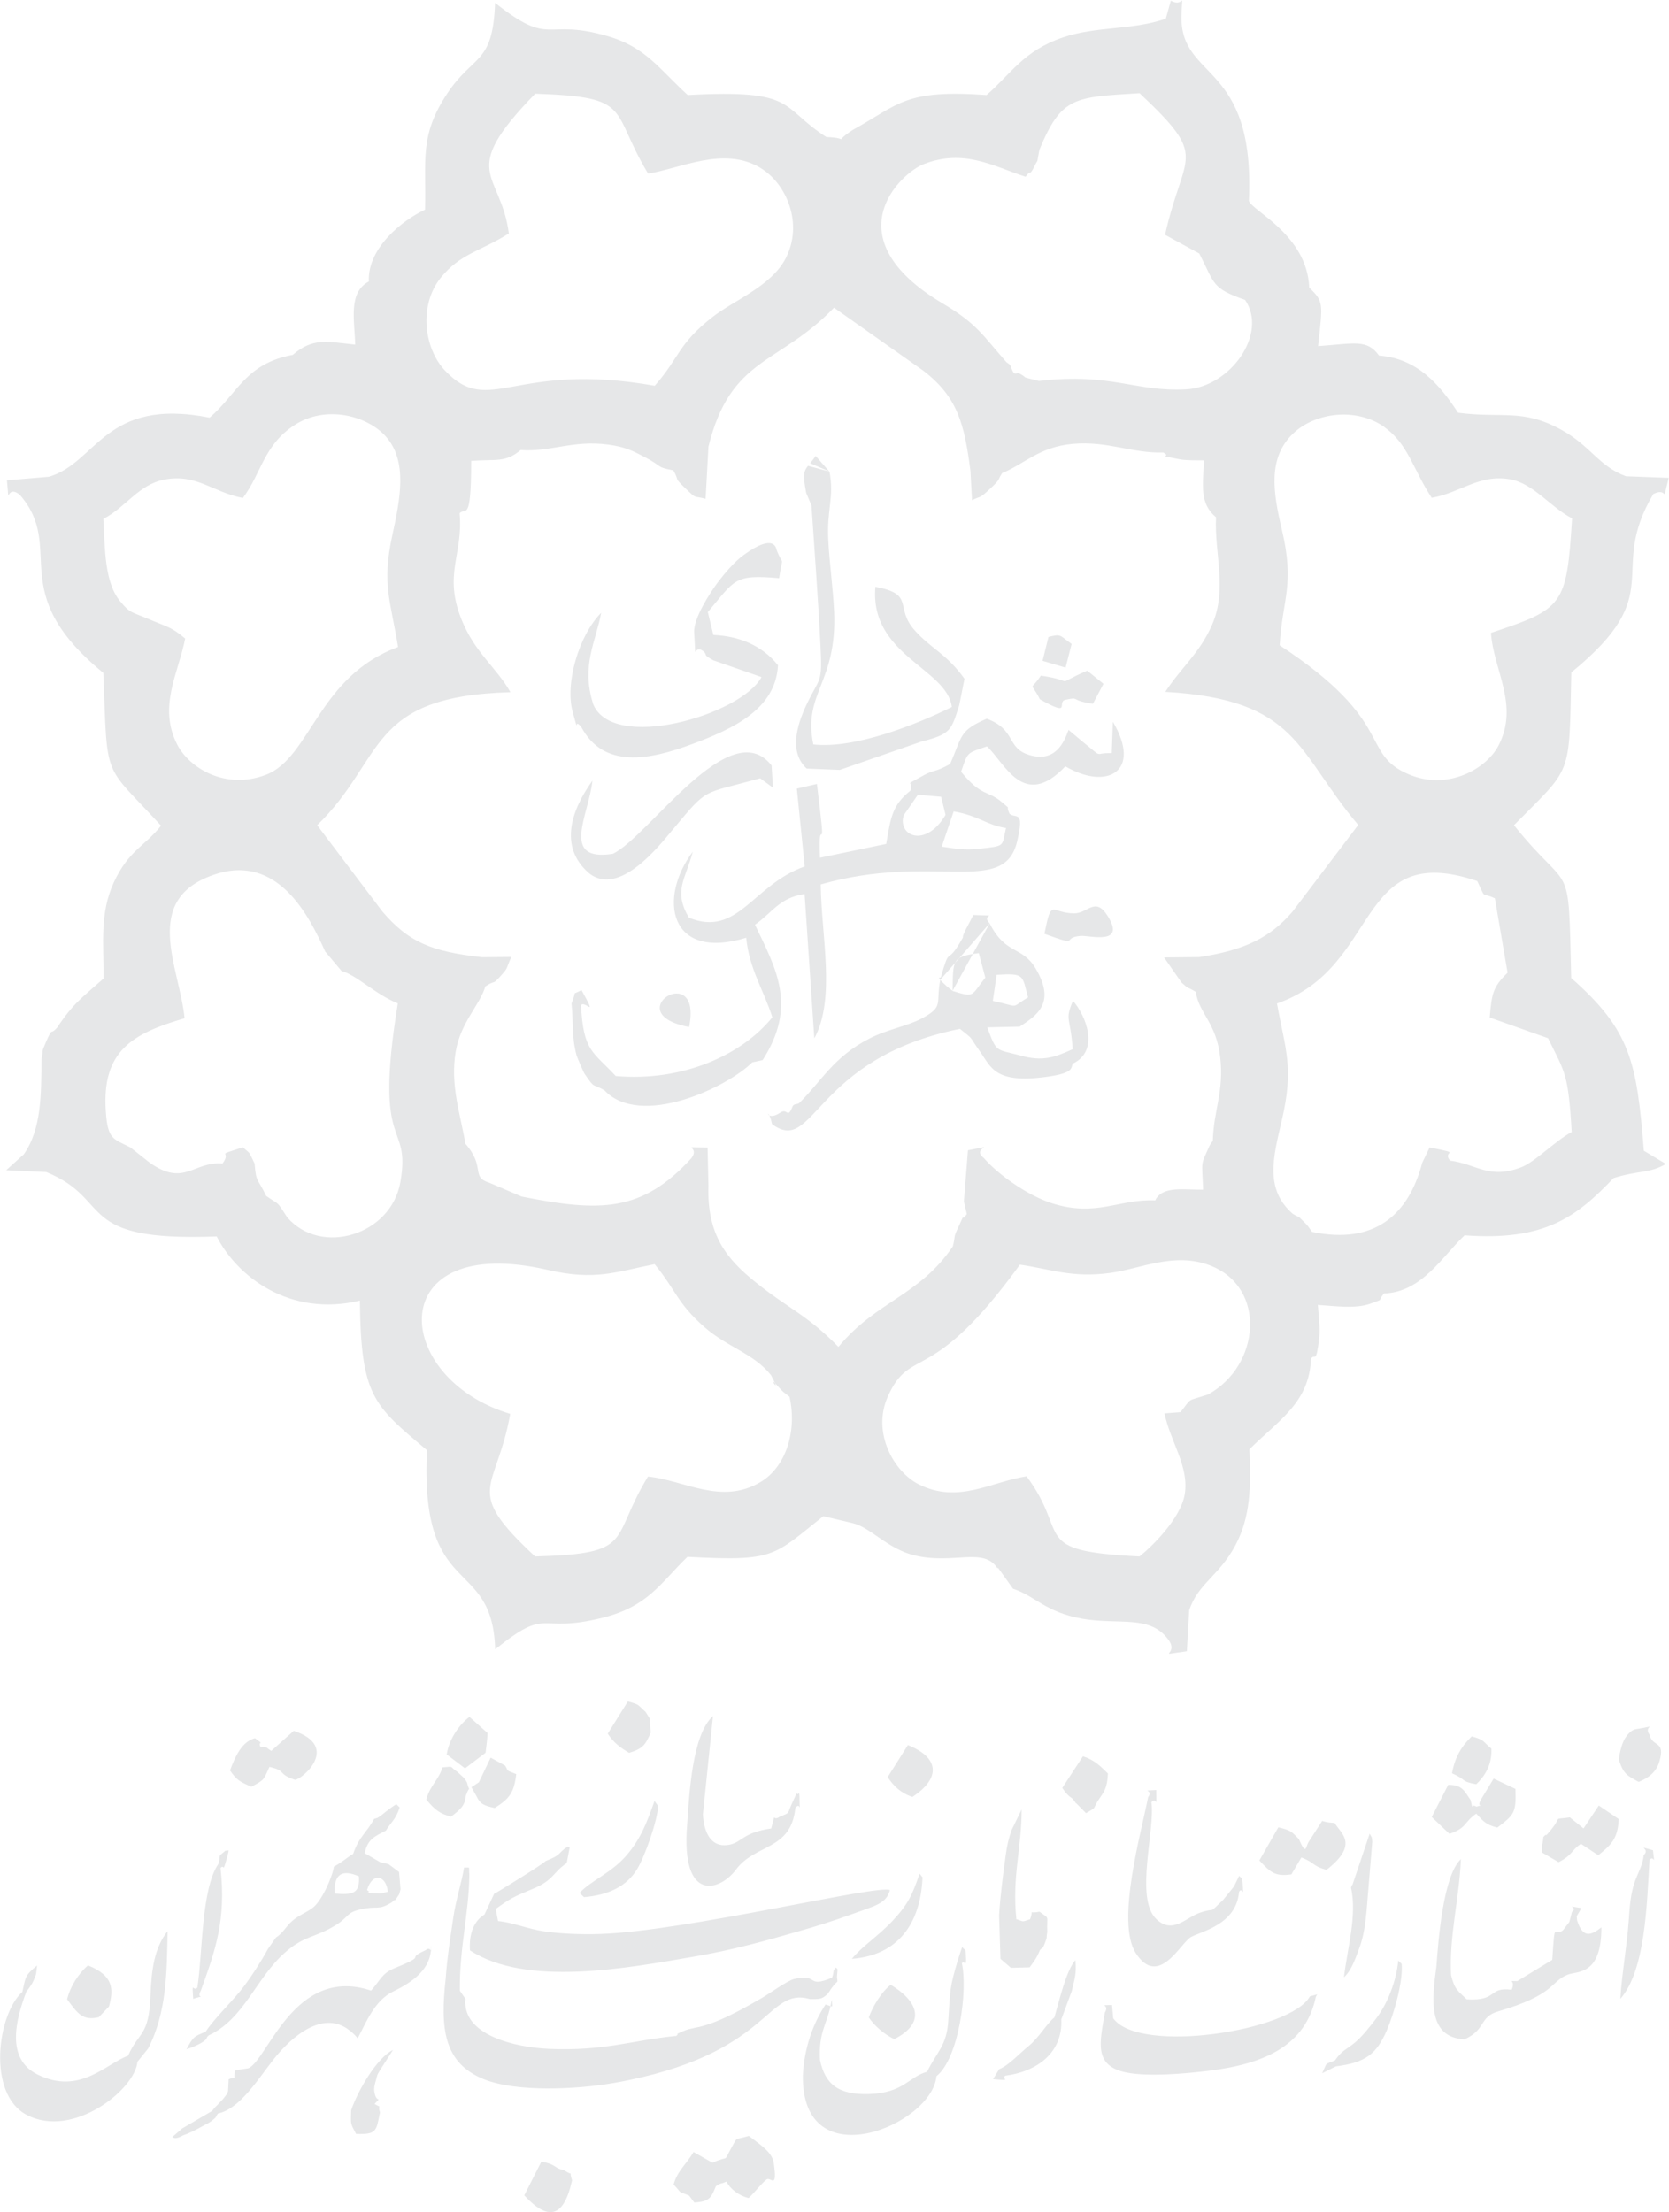
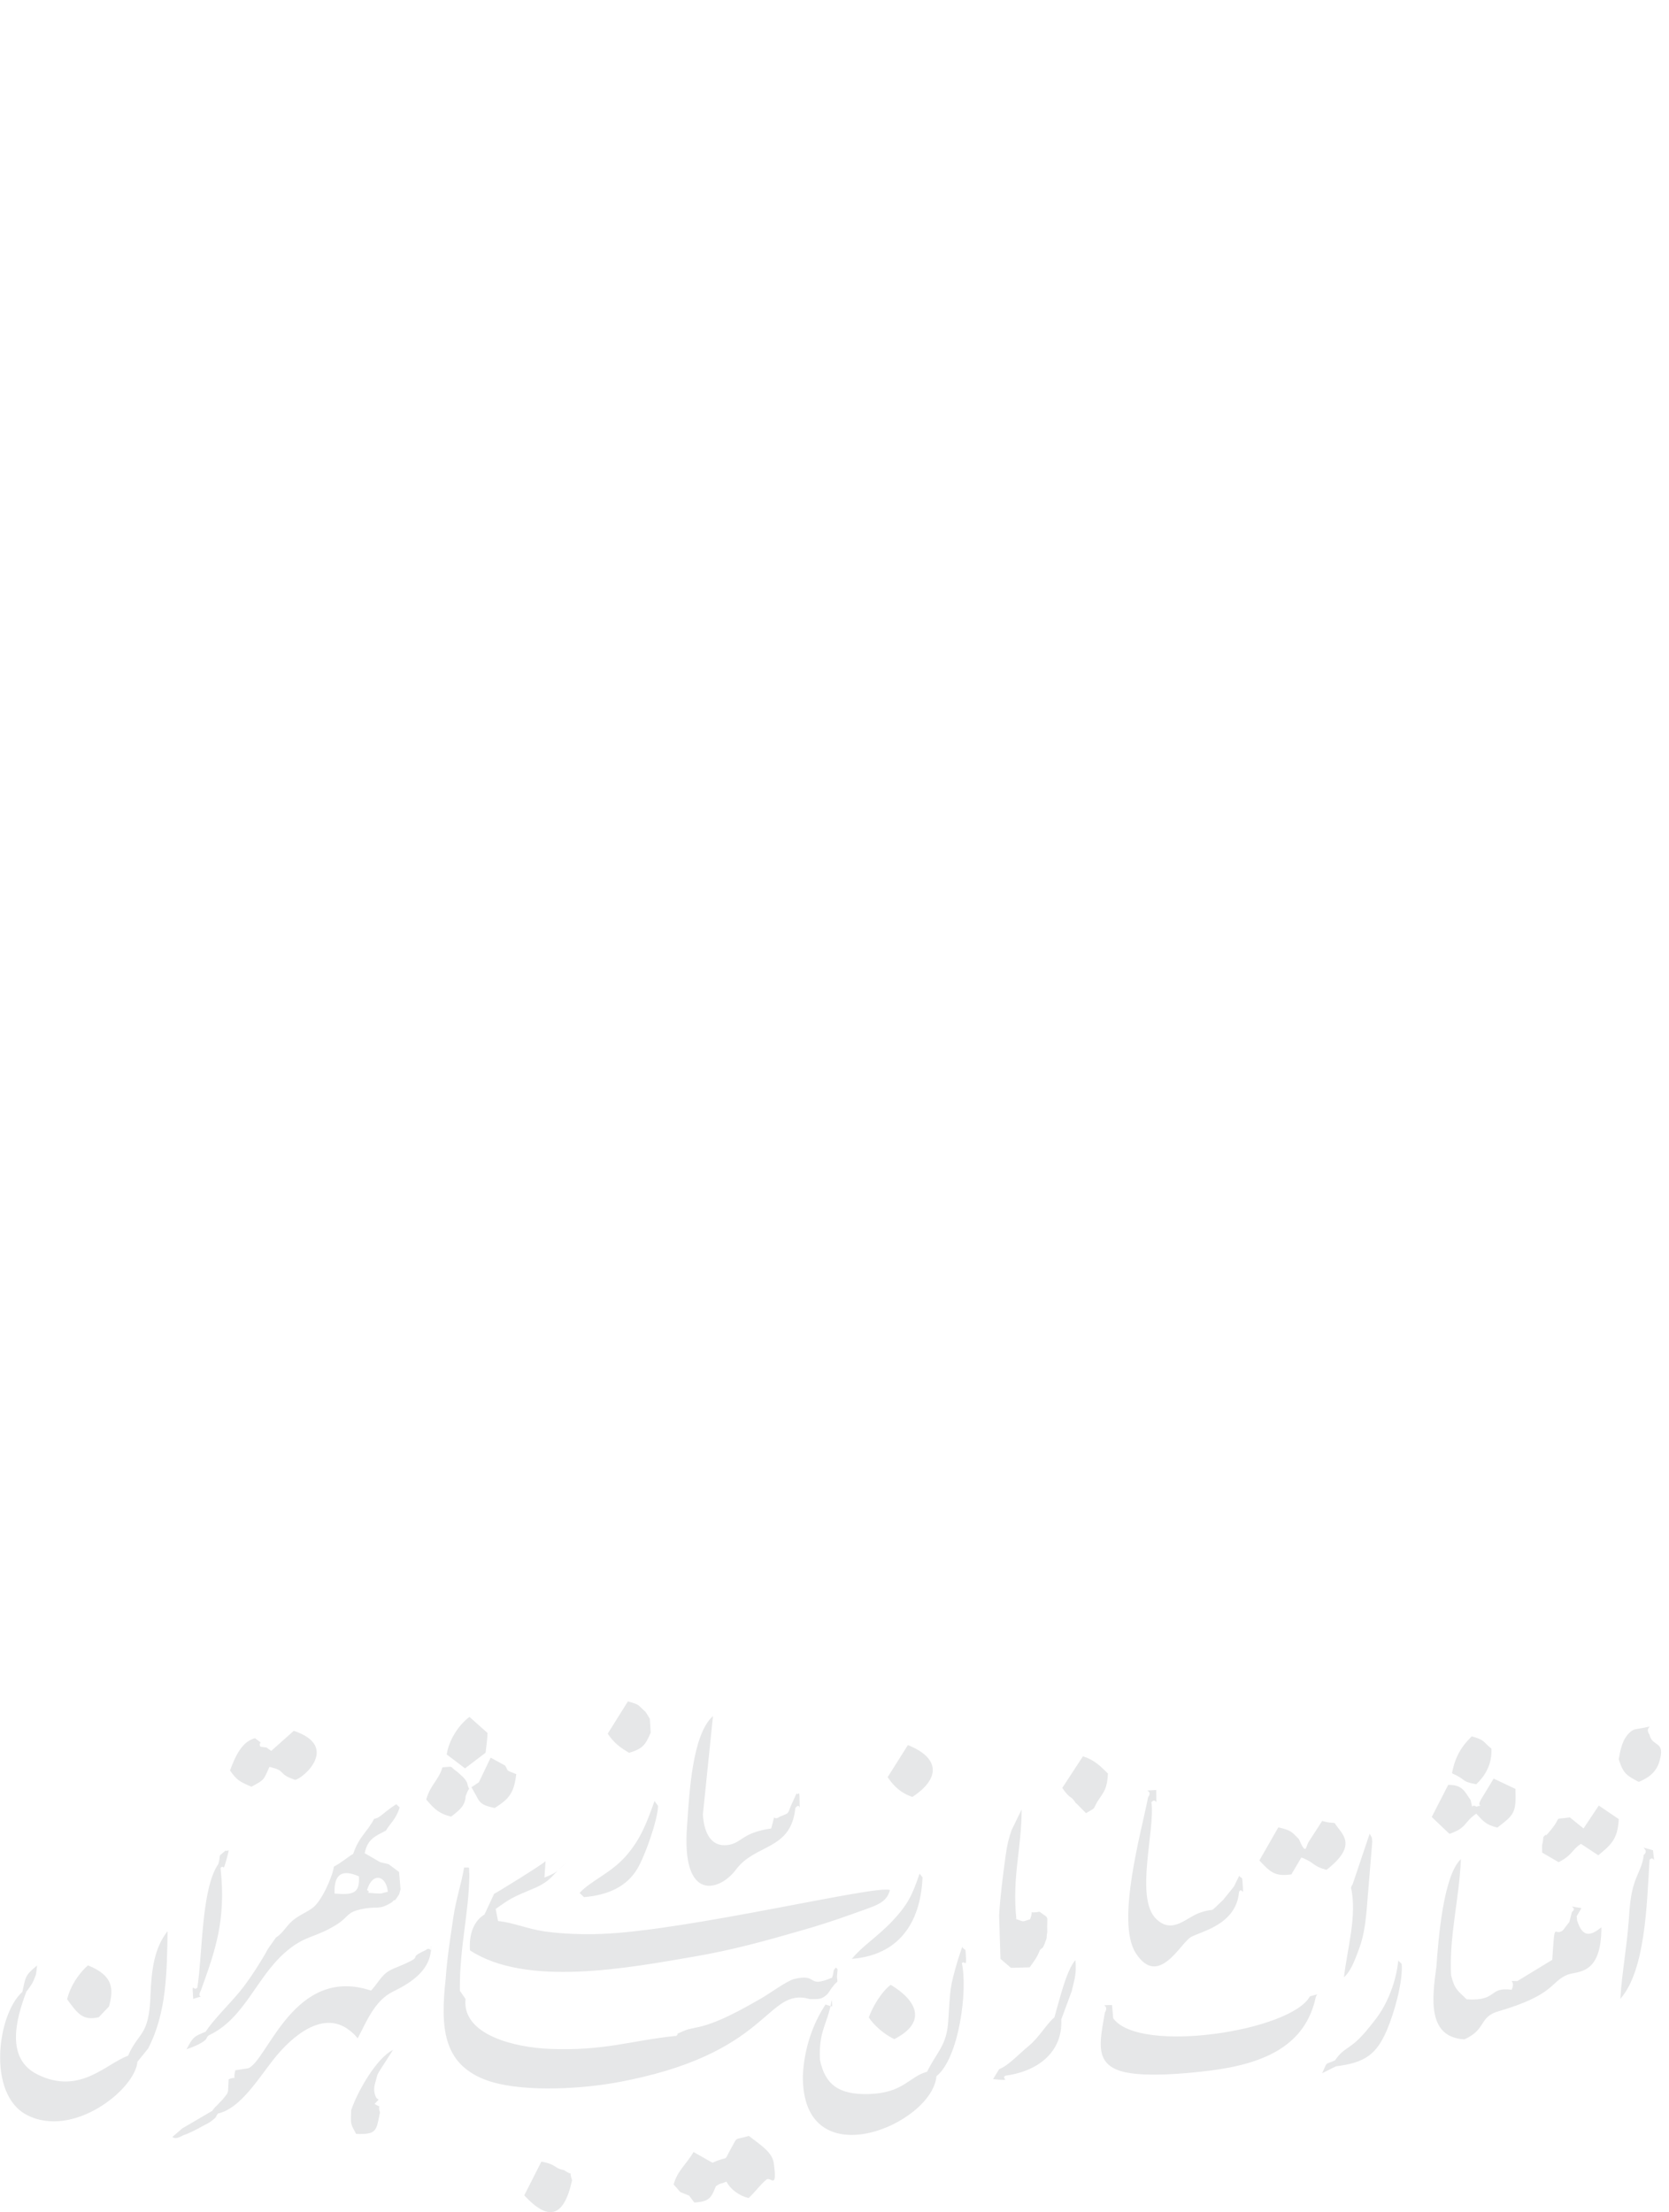
<svg xmlns="http://www.w3.org/2000/svg" xml:space="preserve" width="4.38cm" height="5.805cm" version="1.1" style="shape-rendering:geometricPrecision; text-rendering:geometricPrecision; image-rendering:optimizeQuality; fill-rule:evenodd; clip-rule:evenodd" viewBox="0 0 135.54 179.67">
  <defs>
    <style type="text/css">
   
    .fil0 {fill:#E6E7E8}
   
  </style>
  </defs>
  <g id="Layer_x0020_1">
-     <path class="fil0" d="M95.87 114.69l-1.3 0.1c0.5,2.34 2.01,4.31 1.65,6.56 -0.33,2.01 -2.77,4.35 -3.68,5.06 -9.02,-0.45 -5.57,-1.68 -9.17,-6.51 -2.85,0.43 -5.54,2.27 -8.76,0.65 -2.02,-1.02 -3.82,-4.19 -2.51,-7.13 1.89,-4.21 3.45,-0.67 10.73,-10.71 2.5,0.36 4.24,1.1 7.36,0.67 2.5,-0.35 5.18,-1.71 8.07,-0.61 4.66,1.78 4.09,8.18 -0.16,10.49 -1.85,0.6 -1.24,0.21 -2.22,1.42zm-69.45 -37.39l1.31 1.56c1.21,0.32 2.75,1.9 4.57,2.63 -2.01,12.37 1.09,9.39 0.21,14.51 -0.75,4.32 -6.45,6.04 -9.19,2.87 -0.93,-1.42 -0.55,-0.93 -1.71,-1.74 -0.72,-1.49 -0.82,-1.06 -0.94,-2.62 -0.51,-1.03 -0.26,-0.73 -0.96,-1.33 -2.45,0.8 -0.81,0.17 -1.65,1.32 -2.35,-0.2 -3.1,1.92 -5.91,-0.07l-1.57 -1.24c-1.4,-0.71 -1.85,-0.63 -2,-2.95 -0.32,-4.88 2.13,-6.29 6.4,-7.54 -0.41,-4.15 -3.55,-9.61 2.36,-11.65 5.22,-1.81 7.78,3.38 9.08,6.27zm93.56 -5.74c0.75,1.58 0.24,0.84 1.43,1.4l1.03 6.04c-1.23,1.2 -1.28,1.73 -1.45,3.64l4.74 1.68c1.37,2.81 1.64,2.81 1.92,7.62 -1.4,0.75 -2.96,2.43 -4.12,2.87 -2.62,0.99 -3.63,-0.28 -5.76,-0.55 -0.72,-0.86 1.16,-0.5 -1.66,-1.07l-0.6 1.24c-1.11,4.24 -3.88,6.68 -8.95,5.62 -0.46,-0.63 -0.25,-0.41 -0.84,-0.99 -0.67,-0.66 0.27,0.12 -0.73,-0.48 -2.28,-1.99 -1.6,-4.56 -0.89,-7.58 1,-4.31 0.31,-5.65 -0.39,-9.5 8.52,-2.96 6.29,-13.34 16.27,-9.94zm-38.94 55.75l1.23 1.72c1.82,0.6 2.63,1.91 5.64,2.44 3.02,0.52 5.51,-0.36 7.01,1.74 0.86,1.23 -1.27,1.26 1.47,0.9l0.19 -3.33c0.72,-2.18 2.41,-2.77 3.75,-5.27 1.24,-2.33 1.27,-4.76 1.14,-7.8 2.33,-2.33 4.88,-3.79 5,-7.35 0.32,-0.53 0.41,0.61 0.68,-1.8 0.08,-0.7 -0.07,-1.84 -0.12,-2.58 1.31,0.08 3.09,0.35 4.32,-0.12 1.2,-0.46 0.4,-0.05 1.06,-0.81 3.09,-0.11 4.72,-3.01 6.54,-4.72 6.51,0.48 9.09,-1.5 12.1,-4.65 2.07,-0.65 2.92,-0.36 4.25,-1.15l-1.79 -1.07c-0.58,-7.26 -1.08,-9.78 -5.9,-14.03 -0.24,-10.12 0.04,-6.55 -4.65,-12.41 4.78,-4.84 4.47,-3.79 4.66,-12.41 8.02,-6.54 2.83,-8.04 6.66,-14.49 1.31,-0.64 0.64,1.07 1.25,-1.31l-3.47 -0.13c-2.24,-0.83 -2.84,-2.45 -5.26,-3.78 -3.16,-1.74 -4.83,-0.91 -8.38,-1.38 -1.48,-2.26 -3.3,-4.41 -6.42,-4.64 -0.98,-1.37 -2.03,-0.97 -4.95,-0.77 0.38,-3.5 0.47,-3.61 -0.72,-4.75 -0.17,-4.27 -4.6,-6.21 -4.9,-7.04 0.52,-11.38 -5.55,-9.73 -5.48,-14.99 0.07,-2.35 0.28,-0.63 -0.86,-1.28l-0.41 1.47c-2.8,0.96 -5.61,0.58 -8.39,1.53 -3.19,1.09 -4.22,2.99 -6.17,4.67 -6.67,-0.48 -7.12,0.77 -10.88,2.84 -1.76,1.15 -0.02,0.64 -2.13,0.57 -3.82,-2.44 -2.31,-3.9 -11.26,-3.41 -2.29,-2.08 -3.39,-3.89 -6.52,-4.79 -5.19,-1.5 -4.49,0.98 -9.13,-2.7 -0.18,5.06 -1.74,4.13 -3.89,7.37 -2.29,3.46 -1.69,5.4 -1.8,9.43 -1.78,0.82 -4.69,3.09 -4.56,5.83 -1.7,0.9 -1.16,3.14 -1.11,5.13 -2.27,-0.23 -3.41,-0.6 -5.07,0.83 -3.87,0.71 -4.49,3.17 -6.76,5.1 -8.54,-1.69 -9.15,3.68 -13.05,4.8l-3.41 0.29c0.24,2.5 -0.16,0.2 1.05,1.18 3.79,4.37 -1.33,7.82 6.78,14.46 0.35,8.93 -0.08,7.21 4.69,12.41 -1.34,1.68 -2.64,2.01 -3.84,4.61 -1.15,2.51 -0.82,4.88 -0.83,7.8 -1.75,1.56 -2.45,2 -3.78,4 -0.61,0.68 -0.31,-0.16 -0.88,1.12 -0.45,1.01 -0.2,0.58 -0.38,1.42 -0.03,2.88 0.01,5.66 -1.43,7.73l-1.44 1.3 3.26 0.15c5.54,2.27 2.15,5.68 13.84,5.23 1.64,3.23 5.92,6.58 11.63,5.21 0.08,7.79 1.12,8.51 5.45,12.15 -0.59,12.33 5.3,8.46 5.54,16.17 4.45,-3.57 3.32,-1.21 8.72,-2.56 3.75,-0.93 4.75,-2.89 6.9,-4.95 7.16,0.39 6.95,-0.07 11.03,-3.3l2.41 0.57c1.45,0.35 2.82,2.1 5.03,2.62 3.19,0.75 5.59,-0.72 6.72,1.06zm-18.44 -15.65c1.02,1.91 -0.4,-0.15 0.5,0.85 0.56,0.62 0.44,0.48 1.02,0.93 0.63,2.88 -0.34,5.72 -2.35,6.92 -3.19,1.91 -6.21,-0.15 -9.15,-0.44 -3.17,5.2 -0.96,6.26 -9.17,6.49 -5.95,-5.54 -3.14,-5.22 -2.02,-11.58 -9.71,-2.92 -10.39,-14.8 3.06,-11.69 3.85,0.89 5.5,0.16 8.67,-0.47 1.77,2.17 1.8,3.12 4.02,5.09 1.85,1.64 4.03,2.16 5.42,3.91zm20.68 -97.3c0.11,-0.11 0.3,-0.41 0.35,-0.33 0.04,0.08 0.25,-0.26 0.3,-0.37 0.48,-1.02 0.2,-0.05 0.48,-1.49 1.8,-4.36 2.86,-4.27 8.14,-4.6 5.73,5.38 3.58,4.71 2.07,11.5l2.78 1.52c1.29,2.5 0.98,2.8 3.72,3.77 1.88,2.75 -1.21,7.06 -4.77,7.26 -4.14,0.23 -6.06,-1.37 -11.98,-0.68 -1.69,-0.43 -0.77,-0.16 -1.51,-0.57 -0.4,-0.22 -0.44,0.34 -0.77,-0.6 -0.08,-0.22 -0.22,-0.24 -0.35,-0.35 -1.9,-2.15 -2.38,-3.11 -5.14,-4.75 -9.07,-5.37 -3.48,-10.62 -1.56,-11.35 3.26,-1.25 5.61,0.17 8.26,1.04zm-36.11 67.29c0.32,-0.48 1.42,1.23 0.05,-1.24 -0.88,0.49 -0.32,-0.11 -0.81,1.09 0.16,1.53 0,2.71 0.41,4.22 0.03,0.12 0.57,1.38 0.65,1.49 0.88,1.29 0.58,0.74 1.61,1.34 2.93,3.1 9.97,-0.23 12.01,-2.27l0.84 -0.18c2.83,-4.41 1.1,-7.4 -0.62,-11 1.39,-0.96 1.99,-2.2 4.03,-2.49l0.79 11.72c1.75,-3.21 0.57,-8.29 0.52,-12.5 9.15,-2.61 14.88,1.01 15.95,-3.48 0.63,-2.66 -0.11,-1.81 -0.62,-2.27 -0.37,-0.84 0.24,-0.18 -0.58,-0.9 -1.18,-1.03 -1.64,-0.41 -3.35,-2.5 0.57,-1.65 0.43,-1.48 2.1,-2.06 1.42,1.27 2.95,5.24 6.37,1.62 3.38,1.98 6.26,0.43 3.86,-3.62l-0.09 2.55c-1.57,-0.06 -0.57,0.51 -2.34,-0.91l-1.17 -0.98c-0.35,0.97 -1.06,2.68 -3.18,2.04 -1.9,-0.57 -1.04,-2.04 -3.46,-2.95 -2.27,0.98 -1.97,1.39 -2.98,3.68 -1.23,0.69 -1.3,0.45 -2.15,0.92 -1.85,1.04 -0.72,0.26 -1.08,1.25 -1.48,1.18 -1.59,2.17 -1.96,4.32l-5.38 1.12c-0.18,-4.28 0.64,1.19 -0.25,-5.99l-1.63 0.38 0.64 6.32c-4.22,1.48 -5.42,5.79 -9.41,4.16 -1.28,-2.2 -0.28,-3.08 0.32,-5.36 -2.82,3.74 -1.98,8.91 4.34,6.99 0.23,2.52 1.45,4.32 2.12,6.46 -2.43,3.02 -7.22,5.25 -12.72,4.77 -1.88,-2.02 -2.63,-1.99 -2.82,-5.76zm31.34 16.96c-0.64,0.89 0.11,-0.67 -0.73,1.16 -0.38,0.81 -0.16,0.52 -0.4,1.46 -2.74,4.04 -6.19,4.41 -9.29,8.16 -2.61,-2.66 -4.04,-3.08 -6.75,-5.27 -2.26,-1.82 -3.94,-3.76 -3.81,-7.81l-0.07 -3.11c-2.48,-0.02 -0.52,-0.19 -1.32,0.87 -4.01,4.39 -7.4,4.38 -13.78,3.11l-2.6 -1.11c-1.59,-0.49 -0.28,-1.24 -1.97,-3.18 -0.39,-2.34 -1.25,-4.73 -0.79,-7.47 0.4,-2.4 1.98,-3.81 2.41,-5.31 0.91,-0.58 0.54,-0.07 1.2,-0.8 0.71,-0.79 0.41,-0.49 0.91,-1.59l-2.39 0.02c-4.13,-0.46 -5.96,-1.23 -8.09,-3.72l-5.29 -7c5.56,-5.39 3.96,-10.48 15.7,-10.8 -1.17,-2.05 -2.88,-3.19 -3.97,-5.89 -1.5,-3.71 0.15,-5.31 -0.16,-8.64 0.44,-0.54 0.94,0.95 0.94,-4.26 2.09,-0.15 2.76,0.16 4.02,-0.88 2.42,0.18 4.23,-0.83 7.12,-0.44 1.37,0.18 2.03,0.53 2.95,1.01 1.54,0.8 0.86,0.8 2.33,1.08 0.55,0.96 -0.04,0.49 1.02,1.5 0.91,0.87 0.57,0.54 1.6,0.81l0.23 -4.24c1.82,-7.33 5.7,-6.6 10.2,-11.28l7.26 5.12c2.77,2.13 3.33,4.31 3.82,8.12l0.13 2.4c0.74,-0.39 0.52,-0.05 1.43,-0.9 0.98,-0.91 0.6,-0.69 1.02,-1.31 1.82,-0.74 3.01,-2.13 5.74,-2.37 2.85,-0.25 4.81,0.78 7.34,0.7 0.83,0.45 -0.86,0.14 1.32,0.55 0.58,0.11 1.38,0.08 1.99,0.09 -0.08,2.02 -0.38,3.5 0.98,4.62 -0.15,2.92 0.94,5.84 -0.32,8.73 -1.02,2.33 -2.48,3.43 -3.8,5.45 10.83,0.63 10.63,4.84 15.67,10.81l-5.33 7.03c-1.8,2.1 -3.87,3.14 -7.58,3.7l-2.86 0.03 1.41 2.03c0.76,0.67 0.18,0.19 1.16,0.76 0.27,1.78 1.67,2.49 1.99,5.32 0.32,2.79 -0.54,4.3 -0.6,6.78 -0.09,0.14 -0.22,0.29 -0.27,0.41 -0.75,1.69 -0.61,1.05 -0.52,3.56 -1.56,0.02 -3.31,-0.33 -3.89,0.87 -2.94,-0.13 -4.75,1.37 -8.34,0.25 -2.16,-0.68 -4.56,-2.49 -5.58,-3.69 -1.13,-0.85 1.43,-1.13 -1.29,-0.63l-0.33 4.16 0.24 1.03zm-11.15 -60.3l-1.12 -1.28c-0.17,0.25 -0.32,0.44 -0.45,0.59l1.57 0.68zm-1.75 -0.47c-0.35,0.45 -0.42,0.73 -0.14,2.19l0.43 1.02c0.25,3.77 0.55,7.69 0.73,11.37 0.16,3.16 -0.03,2.5 -1.12,4.78 -0.87,1.84 -1.4,3.93 -0,5.22l2.69 0.11 6.65 -2.31c2.36,-0.59 2.41,-0.91 3.05,-2.94l0.43 -2.15c-1.48,-2.06 -2.68,-2.41 -4.04,-3.93 -1.68,-1.87 0.07,-2.94 -3.2,-3.54 -0.48,5.56 5.82,6.62 6.21,9.76 -2.79,1.39 -7.87,3.42 -11.25,3.04 -0.87,-4.18 1.93,-4.96 1.69,-10.75 -0.09,-2.01 -0.39,-4 -0.48,-5.94 -0.12,-2.37 0.5,-3.43 0.1,-5.47l-1.75 -0.47zm21.42 14.46c-1,-0.7 -0.8,-0.84 -1.88,-0.57l-0.48 1.94 1.87 0.55 0.49 -1.92zm-31.07 31.11c1.12,-5.53 -5.88,-1.11 0,0zm31.18 2.97c2.2,-1.07 1.04,-3.91 -0,-5.1 -0.69,1.63 -0.21,1.24 -0.02,3.93 -1.42,0.64 -2.44,1.05 -4.3,0.5 -1.97,-0.51 -1.89,-0.22 -2.64,-2.27l2.63 -0.06c1.36,-0.9 2.97,-1.89 1.31,-4.7 -1.12,-1.9 -2.43,-1.08 -3.75,-3.69l-4.01 4.59c-0.38,1.96 0.33,2.16 -1.51,3.14 -1.16,0.62 -2.83,0.89 -4.27,1.64 -2.91,1.5 -3.87,3.46 -5.68,5.23 -0.16,0.13 -0.44,0.03 -0.54,0.28 -0.41,1.05 -0.41,0.1 -0.97,0.48 -1.35,0.91 -1.09,-0.82 -0.69,0.95 3.48,2.58 3.31,-5.32 15.26,-7.74 1.2,0.97 0.65,0.46 1.6,1.8 0.93,1.3 1.19,2.67 5.41,2.1 2.3,-0.31 1.98,-0.73 2.16,-1.08zm-9.78 -5.91c0.05,-2.53 -0.06,-2.77 2.13,-3.06l0.53 1.99c-1.18,1.47 -0.82,1.65 -2.66,1.08zm3.01 -5.48c-0.8,-0.8 1.09,-0.58 -1.32,-0.68l-0.65 1.24c-0.46,0.97 0.11,0.1 -0.49,1.09 -1.08,1.78 -0.74,0.09 -1.51,2.75 -0.15,0 -0.27,-0.02 0.17,0.41 0.07,0.07 0.26,0.24 0.33,0.31 0.1,0.09 0.31,0.24 0.46,0.36l3.01 -5.48zm-30.58 -5.65c-4.36,0.69 -1.96,-3.18 -1.68,-5.94 -1.68,2.34 -2.78,5.33 -0.3,7.5 2.48,2.02 5.81,-2.32 6.82,-3.52 2.93,-3.5 2.25,-2.82 7.1,-4.17l1.04 0.76 -0.11 -1.8c-3.37,-4.3 -9.96,5.76 -12.87,7.16zm-1.64 -12.22c-0.96,-3.08 0.22,-4.96 0.67,-7.35 -1.83,1.84 -2.95,5.77 -2.32,8.03 0.6,2.12 0.02,0.39 0.7,1.24 1.81,3.4 5.49,2.71 9.04,1.38 3.26,-1.22 6.75,-2.8 6.94,-6.39 -1.31,-1.63 -3.18,-2.37 -5.25,-2.46l-0.45 -1.86c2.22,-2.62 2.1,-3.08 5.79,-2.75 0.31,-2.08 0.38,-0.79 -0.2,-2.29 -0.03,-0.01 -0.07,-1.49 -2.67,0.4 -0.77,0.56 -1.55,1.49 -2.12,2.24 -0.59,0.79 -1.99,2.92 -1.91,4.07 0.19,2.87 -0.16,0.73 0.82,1.57 0.26,0.32 -0.12,0.2 0.74,0.68l3.91 1.36c-1.63,3.07 -12.18,6.16 -13.7,2.13zm41.47 -1.58l-1.32 -1.07c-2.96,1.27 -0.66,0.86 -3.77,0.4 -0.89,1.37 -0.87,0.35 -0.08,1.92 2.65,1.5 1.33,0.22 2.07,0.05 1.25,-0.28 0.29,0.04 2.24,0.32l0.86 -1.63zm-4.8 20.3c3.07,1.11 1.27,0.32 2.94,0.17 0.69,-0.06 3.71,0.81 2.21,-1.6 -1.03,-1.65 -1.61,-0.21 -2.76,-0.23 -1.88,-0.02 -1.79,-1.32 -2.39,1.66zm-10.28 -11.29l1.89 0.16 0.36 1.47c-1.49,2.52 -3.59,1.87 -3.47,0.36 0.01,-0.09 0.05,-0.25 0.08,-0.34l1.14 -1.65zm2.91 1.35c2.05,0.35 2.66,1.11 4.25,1.35 -0.36,1.53 0.01,1.44 -2.22,1.69 -1.08,0.12 -1.84,-0 -3,-0.18l0.97 -2.86zm6.05 15.1c-1.56,0.92 -0.52,0.79 -2.87,0.29l0.31 -2.12c2.3,-0.14 2.06,0.03 2.55,1.83zm28.92 -46.32c1.95,1.37 2.33,3.43 3.86,5.75 2.33,-0.4 3.85,-1.95 6.38,-1.5 1.9,0.34 3.26,2.26 5.02,3.17 -0.44,7.09 -0.69,7.34 -6.59,9.3 0.21,3.04 2.31,5.86 0.62,9.14 -0.97,1.89 -4.1,3.69 -7.27,2.36 -4.06,-1.71 -0.97,-4.23 -10.51,-10.49 0.22,-3.8 1.25,-4.88 0.17,-9.42 -0.72,-3.04 -1.14,-5.81 0.92,-7.78 1.79,-1.71 5.11,-2.15 7.42,-0.53zm-92.71 5.77c1.53,-2.03 1.69,-4.31 4.22,-5.94 2.53,-1.63 5.86,-0.76 7.37,0.91 1.84,2.03 1.18,5.16 0.54,8.12 -0.85,3.95 -0.12,5.27 0.48,9.01 -6.49,2.37 -7.11,9 -10.74,10.38 -3.3,1.25 -6.23,-0.56 -7.21,-2.48 -1.55,-3.06 0.1,-5.77 0.66,-8.59 -1.18,-0.97 -1.29,-0.87 -2.94,-1.57 -1.41,-0.6 -1.52,-0.46 -2.34,-1.45 -1.28,-1.54 -1.23,-4.21 -1.37,-6.7 1.81,-0.92 2.86,-2.79 4.96,-3.19 2.61,-0.5 3.92,1.02 6.35,1.49zm42.03 -26.82c2.13,1.26 3.52,4.53 2.07,7.34 -1.18,2.29 -4.2,3.4 -5.99,4.81 -2.8,2.21 -2.61,3.23 -4.65,5.55 -11.49,-2.04 -13.4,2.61 -17.04,-1.24 -1.7,-1.79 -2.14,-5.28 -0.36,-7.51 1.59,-1.99 3.25,-2.17 5.55,-3.62 -0.67,-5.11 -4.23,-4.8 2.14,-11.35 8.02,0.27 6.01,1.23 9.17,6.49 2.66,-0.42 6.13,-2.25 9.12,-0.47z" />
-     <path class="fil0" d="M54.88 165.35c-3.72,0.38 -5.77,1.24 -10.3,1.05 -2.8,-0.12 -7.08,-1.14 -6.78,-4.05l-0.46 -0.67c-0.04,-3.54 0.74,-6.27 0.77,-9.43 -0.07,-0.69 0.14,-0.57 -0.43,-0.57 -0.19,1.22 -0.66,2.57 -0.88,4.1 -0.23,1.57 -0.51,3.36 -0.61,4.9 -0.45,4.04 -0.19,6.86 3.11,8.19 2.67,1.07 7.56,0.82 10.55,0.3 12.87,-2.27 12.28,-7.85 15.93,-6.81 0.71,-0.01 0.9,0.06 1.39,-0.38 0.13,-0.12 0.21,-0.31 0.37,-0.52 0.3,-0.38 0.18,-0.25 0.47,-0.53l-0.04 -0.37 0.05 -0.61c-0.01,-0.03 -0.09,-0.1 -0.13,-0.16 -0.32,0.32 -0.11,0.28 -0.32,0.83 -2.13,0.9 -1.04,-0.38 -3.09,0.11 -0.53,0.13 -2.01,1.19 -2.61,1.54 -1.5,0.86 -3.68,2.12 -5.44,2.42 -0.43,0.11 -0.54,0.09 -0.99,0.29 -0.98,0.44 -0.06,0.01 -0.56,0.4zm51.99 -3.18c0.04,-0.07 0.12,-0.25 0.12,-0.2l-0.61 0.17c-1.51,2.81 -13.85,4.72 -15.97,1.78l-0.1 -1.08c-1.26,0.05 -0.13,-0.11 -0.58,0.61 -0.39,2.36 -0.97,4.33 1.75,4.87 1.81,0.36 4.85,0.09 6.77,-0.15 4.38,-0.55 7.78,-1.99 8.62,-6.01zm-74.45 -10.12l-0.87 -0.65 -0.68 -0.16 -1.26 -0.73c0.23,-1.11 0.77,-1.35 1.72,-1.83 0.36,-0.62 0.79,-0.87 1.12,-1.88l-0.27 -0.27c-0.38,0.24 -0.43,0.29 -0.79,0.56 -0.07,0.05 -0.46,0.37 -0.49,0.39 -0.43,0.28 -0.12,0.1 -0.53,0.25 -0.61,1.14 -1.19,1.38 -1.7,2.84 -0.52,0.3 -0.81,0.62 -1.56,1.03 -0.14,0.9 -1.02,2.83 -1.73,3.35 -0.52,0.39 -1.11,0.59 -1.63,1.04 -0.55,0.47 -0.77,1.01 -1.35,1.37l-0.64 0.91c-0.54,1 -1.53,2.55 -2.29,3.47 -0.84,1.02 -2.19,2.34 -2.78,3.27 -0.94,0.38 -1.02,0.41 -1.55,1.42 0.38,-0.12 1.55,-0.56 1.65,-0.94 0.03,-0.11 0.11,-0.13 0.16,-0.19 2.87,-1.34 3.81,-4.61 6.16,-6.7 1.62,-1.44 2.46,-1.19 4.2,-2.28 1.01,-0.63 0.8,-0.99 1.97,-1.25 1.42,-0.32 1.39,0.13 2.55,-0.58 0.06,-0.06 0.17,-0.21 0.2,-0.16 0.02,0.05 0.15,-0.13 0.18,-0.18 0.3,-0.49 0.13,-0.09 0.31,-0.71l-0.12 -1.4zm48.83 7.04l0.85 0.73 1.52 -0.04c0.34,-0.48 0.56,-0.72 0.83,-1.39 0.22,-0.29 0.18,0.02 0.42,-0.61 0.23,-0.62 0.07,-0.23 0.18,-0.86 -0.05,-1.48 0.23,-1.01 -0.63,-1.66 -1.01,0.21 -0.41,-0.29 -0.77,0.62 -0.74,0.22 -0.39,0.22 -1.21,-0.05l0.1 0.02c-0.36,-3.44 0.43,-5.7 0.43,-8.89l-0.81 1.66c-0.23,0.64 -0.38,1.25 -0.49,2.09 -0.22,1.63 -0.44,3.27 -0.53,4.86l0.11 3.5zm-34.79 18.01c-0.34,-1 0.24,-0.24 -0.66,-0.85 -0.88,-0.17 -0.54,-0.45 -1.84,-0.69l-1.39 2.74c1.92,2.07 3.2,1.87 3.88,-1.21zm-38.44 -13.28l0.82 -0.86c0.35,-1.32 0.45,-2.48 -1.71,-3.34 -0.76,0.67 -1.44,1.7 -1.69,2.76 0.83,1.1 1.22,1.77 2.58,1.45zm55.27 -16.25c-0.62,0.4 -0.25,-0.59 -0.66,0.93 -2.32,0.34 -2.37,1.12 -3.39,1.32 -1.54,0.3 -2.08,-1.05 -2.16,-2.46l0.82 -7.99c-1.68,1.49 -1.92,6.22 -2.1,8.83 -0.52,6.41 2.69,5.37 3.96,3.65 1.59,-2.14 4.47,-1.53 4.83,-5.01 0.47,-0.63 0.35,0.75 0.34,-0.66 -0.01,-0.95 -0.06,-0.29 -0.24,-0.53l-0.39 0.85c-0.4,0.88 -0.09,0.68 -1.01,1.06zm64.78 8.03l0.37 -0.63c-1.57,-0.25 -0.18,-0.12 -0.77,0.31l-0.21 0.81 -0.52 0.68c-0.75,0.59 -0.64,-1.03 -0.87,2.4l-2.84 1.73c-0.94,0 -0.07,-0.14 -0.46,0.7 -1.93,-0.25 -1.09,0.94 -3.65,0.78 -0.73,-0.72 -0.98,-0.79 -1.27,-1.97 -0.16,-3.21 0.67,-6.2 0.8,-9.42 -1.44,1.35 -1.83,6.54 -1.99,8.72 -0.35,2.59 -0.76,5.74 2.27,5.92 1.8,-0.8 1.17,-1.81 2.74,-2.27 4.66,-1.36 4.21,-2.4 5.64,-2.98 0.79,-0.32 2.76,0.1 2.75,-3.85 -0.9,0.72 -1.52,0.85 -1.97,-0.55l-0.04 -0.39zm-113.32 17.3l-0.77 0.66c0.08,0.01 0.17,0.27 0.89,-0.14 0.59,-0.2 1.11,-0.49 1.62,-0.77 0.32,-0.17 0.5,-0.24 0.75,-0.45 0.42,-0.34 0.16,-0.14 0.45,-0.55 1.83,-0.39 3.31,-2.89 4.57,-4.46 0.88,-1.11 3.53,-4.01 5.9,-2.45 0.62,0.48 0.03,-0.02 0.61,0.5 0.05,0.04 0.21,0.23 0.27,0.31 0.69,-1.31 1.37,-3.06 2.85,-3.79 1.32,-0.64 2.94,-1.62 3.09,-3.31l-0 -0.52c0.03,1.31 0.16,-0.04 -0.43,0.46 -1.78,0.82 0.39,0.28 -2.52,1.46 -1.02,0.42 -1.1,0.91 -1.9,1.82 -6.27,-2.09 -8.43,5.74 -9.99,6.31l-1.04 0.16c-0.26,1.06 0.3,0.39 -0.54,0.73l-0.05 0.96c-0.13,0.36 0.07,0 -0.27,0.47 -0.14,0.19 -0.27,0.32 -0.39,0.44 -0.34,0.38 -0.38,0.34 -0.63,0.7l-2.48 1.45zm66.4 -4.86l-0.5 0.82c1.73,0.16 0.56,0 1,-0.28 2.58,-0.34 4.67,-1.87 4.54,-4.57l0.85 -2.3c0.25,-1.08 0.39,-1.37 0.3,-2.52 -0.76,0.85 -1.32,3.34 -1.71,4.66 -0.57,0.44 -1.27,1.66 -2.1,2.33 -0.72,0.58 -1.62,1.57 -2.36,1.86zm52.81 -16.98c0.41,-0.49 0.45,0.72 0.29,-0.79 -1.57,-0.42 -0.12,-0.15 -0.76,0.4 -0.04,0.76 -0.49,1.48 -0.74,2.23 -0.32,0.96 -0.39,1.9 -0.46,2.98 -0.16,2.28 -0.57,4.4 -0.69,6.46 2.03,-2.31 2.15,-7.6 2.37,-11.28zm-117.94 10.36c-0.36,0.4 -0.45,-0.68 -0.34,0.92 1.22,-0.39 0.19,0.11 0.62,-0.67 1.17,-3.24 2.07,-5.74 1.6,-9.96 0.33,-0.37 0.15,0.53 0.51,-0.79 0.31,-1.11 0.04,-0.41 -0.08,-0.64 -0.77,0.67 -0.33,0.14 -0.61,1.11 -1.39,2.03 -1.27,7.23 -1.7,10.03zm92.39 5.92c-0.85,0.4 -0.55,-0.01 -1.03,1.04l1.12 -0.56c2.38,-0.3 3.28,-0.97 4.13,-2.92 0.56,-1.3 1.33,-3.91 1.21,-5.4l-0.28 -0.27c-0.16,1.69 -0.87,3.52 -1.85,4.78 -0.42,0.54 -1.03,1.34 -1.66,1.87 -0.74,0.62 -1.02,0.59 -1.64,1.47zm-14.89 -20.98c0.47,-0.52 0.39,0.82 0.38,-0.98 -1.45,0.09 -0.15,-0.1 -0.66,0.59 -0.51,2.69 -2.65,10.13 -0.99,12.67 1.86,2.85 3.64,-0.88 4.49,-1.33 0.88,-0.47 3.67,-1.02 3.89,-3.66 0.28,-0.48 0.38,0.67 0.29,-0.7 -0.04,-0.66 -0.07,-0.31 -0.28,-0.6l-0.42 0.86 -0.87 1.08c-1.34,1.27 -0.46,0.57 -1.89,1.05 -1.13,0.38 -2.23,1.8 -3.56,0.51 -1.76,-1.7 -0.06,-7.3 -0.39,-9.49zm-15.4 13.08c0.2,-0.27 0.39,0.48 0.32,-0.63 -0.04,-0.77 -0.02,-0.26 -0.3,-0.69l-0.34 1.03c-0.7,2.35 -0.62,2.45 -0.79,4.99 -0.13,2.02 -0.93,2.5 -1.72,4.12 -1.48,0.4 -1.9,1.73 -4.74,1.81 -2.44,0.07 -3.55,-0.78 -3.96,-2.77 -0.12,-2.38 0.6,-2.88 0.91,-4.66l0.06 -0.24c0,0.73 0.18,0.6 -0.52,0.4 -1.03,1.56 -1.73,3.55 -1.84,5.75 -0.12,8.49 10.51,4.03 10.85,0.07 1.83,-1.45 2.56,-6.99 2.06,-9.2zm9.27 -13l0.81 0.82c0.91,-0.54 0.51,-0.25 0.93,-0.95 0.56,-0.85 0.78,-1.02 0.85,-2.27 -0.61,-0.59 -1.05,-1.08 -2.03,-1.4l-1.68 2.57c0.69,1 0.69,0.56 1.11,1.25zm-85.23 15.28c0.11,-0.16 0.36,-0.45 0.54,-0.84 0.29,-0.66 0.2,-0.51 0.3,-1.25 -1.03,0.83 -0.92,0.97 -1.2,2.15 -2.02,1.79 -2.89,8.27 0.35,9.98 3.76,1.98 8.82,-2.07 9,-4.31l0.87 -1.08c1.52,-2.93 1.52,-6.25 1.58,-9.53 -1.09,1.38 -1.31,3.14 -1.39,5.23 -0.12,3.35 -0.95,2.9 -1.82,4.89 -1.78,0.63 -3.92,3.23 -7.36,1.52 -2.56,-1.27 -1.8,-4.38 -0.88,-6.78zm55.99 15.83c0.46,-0.31 0.31,-0.13 0.84,-0.37 0.33,0.63 1.03,1.15 1.8,1.34 0.51,-0.46 1,-1.15 1.46,-1.51 0.31,-0.26 0.92,0.93 0.58,-1.36 -0.13,-0.89 -1.17,-1.51 -2.02,-2.18 -1.25,0.39 -0.85,-0.03 -1.45,1.03 -0.69,1.23 -0.03,0.48 -1.5,1.15l-1.54 -0.87c-0.55,0.95 -1.32,1.53 -1.62,2.64 0.76,0.79 0.2,0.46 1.26,0.9l0.42 0.56c1.24,-0.07 1.38,-0.39 1.76,-1.34zm75.83 -36.65c-0.6,-0.8 0.96,-0.79 -1.14,-0.46 -0.32,0.05 -0.61,0.39 -0.73,0.55 -0.38,0.48 -0.53,1.24 -0.64,1.89 0.37,1.21 0.69,1.33 1.62,1.84 0.73,-0.29 1.42,-0.76 1.68,-1.65 0.51,-1.75 -0.55,-1.14 -0.8,-2.17zm-103.13 30.66c-0.24,-0.75 0.26,-0.27 -0.44,-0.69 0.57,-0.62 0.25,-0.11 0.05,-0.7 -0.17,-0.53 -0.05,-0.8 0.1,-1.36 0.1,-0.34 0.01,-0.2 0.3,-0.69l1.05 -1.63c-1.28,0.61 -2.82,3.22 -3.4,4.89 -0.03,1.22 -0.08,1.01 0.4,1.93 1.69,0.06 1.64,-0.25 1.94,-1.75zm-8.99 -28.06l0 -0 0 0 -0 0zm-0.73 -1.64c-0.2,-0.56 0.42,-0.05 -0.43,-0.69 -1.04,0.27 -1.58,1.4 -2.03,2.62 0.53,0.76 0.76,0.91 1.74,1.32 1.11,-0.59 0.98,-0.56 1.46,-1.61 1.45,0.33 0.59,0.55 2.08,1.05 0.57,-0.03 3.72,-2.7 -0.1,-3.98l-1.83 1.63c-0.67,-0.43 -0.07,-0.2 -0.88,-0.34zm96.8 2.16c1.22,0.54 0.68,0.66 1.97,0.89 0.65,-0.63 1.28,-1.51 1.23,-2.89 -0.74,-0.59 -0.47,-0.68 -1.6,-1 -0.83,0.81 -1.36,1.67 -1.6,2.99zm-81.66 -1.53l1.49 1.13 1.67 -1.27c0.04,-0.43 0.13,-0.91 0.16,-1.6l-1.47 -1.31c-0.83,0.62 -1.65,1.79 -1.85,3.05zm2.6 2.27l-0.59 0.39 0.41 0.73c0.3,0.65 0.62,0.77 1.48,0.96 1.21,-0.76 1.57,-1.26 1.75,-2.75 -0.95,-0.38 -0.58,-0.2 -0.91,-0.7l-1.17 -0.64 -0.96 2.01zm36.05 7.71l-0.24 -0.3c-0.59,1.74 -0.95,2.51 -2.21,3.85 -1.22,1.29 -2.43,2.02 -3.29,3.07 3.73,-0.29 5.58,-2.83 5.74,-6.62zm-37.11 -6.59c0.39,-1.11 0.34,-0.12 0.11,-1.11 -0.14,-0.22 -0.09,-0.2 -0.34,-0.46 -0.01,-0.01 -0.45,-0.41 -0.45,-0.41 -0.69,-0.46 -0.19,-0.45 -1.21,-0.36 -0.29,1.03 -0.98,1.41 -1.31,2.61 0.67,0.8 1.07,1.16 2.02,1.39 0.71,-0.55 1.13,-0.88 1.18,-1.65zm6.49 5.27c-0.15,0.22 -4.04,2.61 -4.18,2.66l-0.78 1.68c-0.83,0.5 -1.27,1.51 -1.18,2.91 4.57,2.99 12.76,1.45 18.31,0.49 3.07,-0.53 5.69,-1.26 8.53,-2.08 1.4,-0.4 2.67,-0.8 4.02,-1.29 2.06,-0.75 2.95,-0.89 3.25,-2.01 -0.87,-0.5 -16.53,3.33 -23.54,3.56 -1.5,0.05 -3.13,-0.01 -4.53,-0.21 -1.37,-0.2 -2.57,-0.73 -3.76,-0.84l-0.19 -0.98c1.21,-0.87 1.37,-0.95 3.03,-1.64 1.69,-0.7 1.6,-1.32 2.74,-2.09l0.24 -1.27 -0.15 -0.07c-0.92,0.59 -0.39,0.62 -1.81,1.18zm8.54 -10.43l-0.07 -1.13 -0.34 -0.55c-0.73,-0.65 -0.43,-0.56 -1.44,-0.86l-1.64 2.62c0.47,0.72 0.99,1.12 1.74,1.56 1.13,-0.35 1.32,-0.65 1.75,-1.64zm19.25 3.62c0.49,0.72 1.05,1.28 2.01,1.6 2.42,-1.6 2.08,-3.25 -0.37,-4.21l-1.64 2.6zm37.63 8.96c0.52,2.26 -0.32,5.06 -0.57,7.29 0.62,-0.56 0.95,-1.58 1.25,-2.38 0.34,-0.92 0.48,-1.89 0.58,-2.92l0.47 -5.71c-0.04,-0.51 -0.03,-0.27 -0.21,-0.66l-1.4 4.16c-0.02,-0.04 -0.08,0.15 -0.12,0.22zm-39.17 10.54c0.43,0.67 1.3,1.41 2.08,1.77 2.65,-1.36 1.88,-3.1 -0.29,-4.41 -0.76,0.56 -1.49,1.81 -1.78,2.64zm-23.49 -10.11l0.36 0.35c2.01,-0.17 3.48,-0.89 4.32,-2.28 0.6,-0.98 1.66,-3.92 1.7,-5.13l-0.29 -0.4c-0.61,1.72 -1.1,3.04 -2.26,4.4 -1.24,1.45 -2.89,2.05 -3.83,3.07zm80.45 -6.13c-1.59,0.24 -0.43,-0.25 -1.76,1.27 -0.04,0.04 -0.16,0.22 -0.19,0.16 -0.03,-0.06 -0.14,0.11 -0.21,0.16 -0.08,0.91 -0.13,0.25 -0.1,1.27l1.34 0.78c1.18,-0.62 0.98,-0.93 1.81,-1.49l1.41 0.93c0.98,-0.82 1.58,-1.26 1.66,-2.94l-1.62 -1.1 -1.24 1.86 -1.1 -0.89zm-7.25 -1.4c-0.41,0.7 0.49,0.28 -0.35,0.53 -0.5,-0.31 -0.23,0.47 -0.47,-0.53 -0.5,-0.72 -0.66,-1.25 -1.82,-1.24l-1.34 2.61 1.44 1.37c1.46,-0.5 1.14,-0.94 2.18,-1.64 0.55,0.59 0.76,0.9 1.71,1.13 1.36,-1.05 1.54,-1.17 1.47,-3.14l-1.77 -0.84 -1.06 1.75zm-13.98 3.39c-0.25,0.43 -0.19,1.16 -0.8,-0.24 -0.63,-0.64 -0.67,-0.7 -1.66,-0.94l-1.54 2.69c0.9,0.96 1.26,1.32 2.6,1.13l0.81 -1.37c1.14,0.42 0.85,0.69 2.05,1 2.68,-2.1 1.14,-2.95 0.66,-3.8 -0.37,-0.06 -0.38,0.02 -1.02,-0.17l-1.11 1.72zm-75.82 4.18c-1.28,-0.1 -0.12,0.04 -0.66,-0.26 0.43,-1.49 1.56,-1.21 1.69,0.13 -0.56,0.12 -0.4,0.18 -1.03,0.13zm-3.3 0.02c-0.06,-1.66 0.67,-1.97 1.98,-1.4 0.09,1.43 -0.52,1.51 -1.98,1.4z" />
+     <path class="fil0" d="M54.88 165.35c-3.72,0.38 -5.77,1.24 -10.3,1.05 -2.8,-0.12 -7.08,-1.14 -6.78,-4.05l-0.46 -0.67c-0.04,-3.54 0.74,-6.27 0.77,-9.43 -0.07,-0.69 0.14,-0.57 -0.43,-0.57 -0.19,1.22 -0.66,2.57 -0.88,4.1 -0.23,1.57 -0.51,3.36 -0.61,4.9 -0.45,4.04 -0.19,6.86 3.11,8.19 2.67,1.07 7.56,0.82 10.55,0.3 12.87,-2.27 12.28,-7.85 15.93,-6.81 0.71,-0.01 0.9,0.06 1.39,-0.38 0.13,-0.12 0.21,-0.31 0.37,-0.52 0.3,-0.38 0.18,-0.25 0.47,-0.53l-0.04 -0.37 0.05 -0.61c-0.01,-0.03 -0.09,-0.1 -0.13,-0.16 -0.32,0.32 -0.11,0.28 -0.32,0.83 -2.13,0.9 -1.04,-0.38 -3.09,0.11 -0.53,0.13 -2.01,1.19 -2.61,1.54 -1.5,0.86 -3.68,2.12 -5.44,2.42 -0.43,0.11 -0.54,0.09 -0.99,0.29 -0.98,0.44 -0.06,0.01 -0.56,0.4zm51.99 -3.18c0.04,-0.07 0.12,-0.25 0.12,-0.2l-0.61 0.17c-1.51,2.81 -13.85,4.72 -15.97,1.78l-0.1 -1.08c-1.26,0.05 -0.13,-0.11 -0.58,0.61 -0.39,2.36 -0.97,4.33 1.75,4.87 1.81,0.36 4.85,0.09 6.77,-0.15 4.38,-0.55 7.78,-1.99 8.62,-6.01zm-74.45 -10.12l-0.87 -0.65 -0.68 -0.16 -1.26 -0.73c0.23,-1.11 0.77,-1.35 1.72,-1.83 0.36,-0.62 0.79,-0.87 1.12,-1.88l-0.27 -0.27c-0.38,0.24 -0.43,0.29 -0.79,0.56 -0.07,0.05 -0.46,0.37 -0.49,0.39 -0.43,0.28 -0.12,0.1 -0.53,0.25 -0.61,1.14 -1.19,1.38 -1.7,2.84 -0.52,0.3 -0.81,0.62 -1.56,1.03 -0.14,0.9 -1.02,2.83 -1.73,3.35 -0.52,0.39 -1.11,0.59 -1.63,1.04 -0.55,0.47 -0.77,1.01 -1.35,1.37l-0.64 0.91c-0.54,1 -1.53,2.55 -2.29,3.47 -0.84,1.02 -2.19,2.34 -2.78,3.27 -0.94,0.38 -1.02,0.41 -1.55,1.42 0.38,-0.12 1.55,-0.56 1.65,-0.94 0.03,-0.11 0.11,-0.13 0.16,-0.19 2.87,-1.34 3.81,-4.61 6.16,-6.7 1.62,-1.44 2.46,-1.19 4.2,-2.28 1.01,-0.63 0.8,-0.99 1.97,-1.25 1.42,-0.32 1.39,0.13 2.55,-0.58 0.06,-0.06 0.17,-0.21 0.2,-0.16 0.02,0.05 0.15,-0.13 0.18,-0.18 0.3,-0.49 0.13,-0.09 0.31,-0.71l-0.12 -1.4zm48.83 7.04l0.85 0.73 1.52 -0.04c0.34,-0.48 0.56,-0.72 0.83,-1.39 0.22,-0.29 0.18,0.02 0.42,-0.61 0.23,-0.62 0.07,-0.23 0.18,-0.86 -0.05,-1.48 0.23,-1.01 -0.63,-1.66 -1.01,0.21 -0.41,-0.29 -0.77,0.62 -0.74,0.22 -0.39,0.22 -1.21,-0.05l0.1 0.02c-0.36,-3.44 0.43,-5.7 0.43,-8.89l-0.81 1.66c-0.23,0.64 -0.38,1.25 -0.49,2.09 -0.22,1.63 -0.44,3.27 -0.53,4.86l0.11 3.5zm-34.79 18.01c-0.34,-1 0.24,-0.24 -0.66,-0.85 -0.88,-0.17 -0.54,-0.45 -1.84,-0.69l-1.39 2.74c1.92,2.07 3.2,1.87 3.88,-1.21zm-38.44 -13.28l0.82 -0.86c0.35,-1.32 0.45,-2.48 -1.71,-3.34 -0.76,0.67 -1.44,1.7 -1.69,2.76 0.83,1.1 1.22,1.77 2.58,1.45zm55.27 -16.25c-0.62,0.4 -0.25,-0.59 -0.66,0.93 -2.32,0.34 -2.37,1.12 -3.39,1.32 -1.54,0.3 -2.08,-1.05 -2.16,-2.46l0.82 -7.99c-1.68,1.49 -1.92,6.22 -2.1,8.83 -0.52,6.41 2.69,5.37 3.96,3.65 1.59,-2.14 4.47,-1.53 4.83,-5.01 0.47,-0.63 0.35,0.75 0.34,-0.66 -0.01,-0.95 -0.06,-0.29 -0.24,-0.53l-0.39 0.85c-0.4,0.88 -0.09,0.68 -1.01,1.06zm64.78 8.03l0.37 -0.63c-1.57,-0.25 -0.18,-0.12 -0.77,0.31l-0.21 0.81 -0.52 0.68c-0.75,0.59 -0.64,-1.03 -0.87,2.4l-2.84 1.73c-0.94,0 -0.07,-0.14 -0.46,0.7 -1.93,-0.25 -1.09,0.94 -3.65,0.78 -0.73,-0.72 -0.98,-0.79 -1.27,-1.97 -0.16,-3.21 0.67,-6.2 0.8,-9.42 -1.44,1.35 -1.83,6.54 -1.99,8.72 -0.35,2.59 -0.76,5.74 2.27,5.92 1.8,-0.8 1.17,-1.81 2.74,-2.27 4.66,-1.36 4.21,-2.4 5.64,-2.98 0.79,-0.32 2.76,0.1 2.75,-3.85 -0.9,0.72 -1.52,0.85 -1.97,-0.55l-0.04 -0.39zm-113.32 17.3l-0.77 0.66c0.08,0.01 0.17,0.27 0.89,-0.14 0.59,-0.2 1.11,-0.49 1.62,-0.77 0.32,-0.17 0.5,-0.24 0.75,-0.45 0.42,-0.34 0.16,-0.14 0.45,-0.55 1.83,-0.39 3.31,-2.89 4.57,-4.46 0.88,-1.11 3.53,-4.01 5.9,-2.45 0.62,0.48 0.03,-0.02 0.61,0.5 0.05,0.04 0.21,0.23 0.27,0.31 0.69,-1.31 1.37,-3.06 2.85,-3.79 1.32,-0.64 2.94,-1.62 3.09,-3.31l-0 -0.52c0.03,1.31 0.16,-0.04 -0.43,0.46 -1.78,0.82 0.39,0.28 -2.52,1.46 -1.02,0.42 -1.1,0.91 -1.9,1.82 -6.27,-2.09 -8.43,5.74 -9.99,6.31l-1.04 0.16c-0.26,1.06 0.3,0.39 -0.54,0.73l-0.05 0.96c-0.13,0.36 0.07,0 -0.27,0.47 -0.14,0.19 -0.27,0.32 -0.39,0.44 -0.34,0.38 -0.38,0.34 -0.63,0.7l-2.48 1.45zm66.4 -4.86l-0.5 0.82c1.73,0.16 0.56,0 1,-0.28 2.58,-0.34 4.67,-1.87 4.54,-4.57l0.85 -2.3c0.25,-1.08 0.39,-1.37 0.3,-2.52 -0.76,0.85 -1.32,3.34 -1.71,4.66 -0.57,0.44 -1.27,1.66 -2.1,2.33 -0.72,0.58 -1.62,1.57 -2.36,1.86zm52.81 -16.98c0.41,-0.49 0.45,0.72 0.29,-0.79 -1.57,-0.42 -0.12,-0.15 -0.76,0.4 -0.04,0.76 -0.49,1.48 -0.74,2.23 -0.32,0.96 -0.39,1.9 -0.46,2.98 -0.16,2.28 -0.57,4.4 -0.69,6.46 2.03,-2.31 2.15,-7.6 2.37,-11.28zm-117.94 10.36c-0.36,0.4 -0.45,-0.68 -0.34,0.92 1.22,-0.39 0.19,0.11 0.62,-0.67 1.17,-3.24 2.07,-5.74 1.6,-9.96 0.33,-0.37 0.15,0.53 0.51,-0.79 0.31,-1.11 0.04,-0.41 -0.08,-0.64 -0.77,0.67 -0.33,0.14 -0.61,1.11 -1.39,2.03 -1.27,7.23 -1.7,10.03zm92.39 5.92c-0.85,0.4 -0.55,-0.01 -1.03,1.04l1.12 -0.56c2.38,-0.3 3.28,-0.97 4.13,-2.92 0.56,-1.3 1.33,-3.91 1.21,-5.4l-0.28 -0.27c-0.16,1.69 -0.87,3.52 -1.85,4.78 -0.42,0.54 -1.03,1.34 -1.66,1.87 -0.74,0.62 -1.02,0.59 -1.64,1.47zm-14.89 -20.98c0.47,-0.52 0.39,0.82 0.38,-0.98 -1.45,0.09 -0.15,-0.1 -0.66,0.59 -0.51,2.69 -2.65,10.13 -0.99,12.67 1.86,2.85 3.64,-0.88 4.49,-1.33 0.88,-0.47 3.67,-1.02 3.89,-3.66 0.28,-0.48 0.38,0.67 0.29,-0.7 -0.04,-0.66 -0.07,-0.31 -0.28,-0.6l-0.42 0.86 -0.87 1.08c-1.34,1.27 -0.46,0.57 -1.89,1.05 -1.13,0.38 -2.23,1.8 -3.56,0.51 -1.76,-1.7 -0.06,-7.3 -0.39,-9.49zm-15.4 13.08c0.2,-0.27 0.39,0.48 0.32,-0.63 -0.04,-0.77 -0.02,-0.26 -0.3,-0.69l-0.34 1.03c-0.7,2.35 -0.62,2.45 -0.79,4.99 -0.13,2.02 -0.93,2.5 -1.72,4.12 -1.48,0.4 -1.9,1.73 -4.74,1.81 -2.44,0.07 -3.55,-0.78 -3.96,-2.77 -0.12,-2.38 0.6,-2.88 0.91,-4.66l0.06 -0.24c0,0.73 0.18,0.6 -0.52,0.4 -1.03,1.56 -1.73,3.55 -1.84,5.75 -0.12,8.49 10.51,4.03 10.85,0.07 1.83,-1.45 2.56,-6.99 2.06,-9.2zm9.27 -13l0.81 0.82c0.91,-0.54 0.51,-0.25 0.93,-0.95 0.56,-0.85 0.78,-1.02 0.85,-2.27 -0.61,-0.59 -1.05,-1.08 -2.03,-1.4l-1.68 2.57c0.69,1 0.69,0.56 1.11,1.25zm-85.23 15.28c0.11,-0.16 0.36,-0.45 0.54,-0.84 0.29,-0.66 0.2,-0.51 0.3,-1.25 -1.03,0.83 -0.92,0.97 -1.2,2.15 -2.02,1.79 -2.89,8.27 0.35,9.98 3.76,1.98 8.82,-2.07 9,-4.31l0.87 -1.08c1.52,-2.93 1.52,-6.25 1.58,-9.53 -1.09,1.38 -1.31,3.14 -1.39,5.23 -0.12,3.35 -0.95,2.9 -1.82,4.89 -1.78,0.63 -3.92,3.23 -7.36,1.52 -2.56,-1.27 -1.8,-4.38 -0.88,-6.78zm55.99 15.83c0.46,-0.31 0.31,-0.13 0.84,-0.37 0.33,0.63 1.03,1.15 1.8,1.34 0.51,-0.46 1,-1.15 1.46,-1.51 0.31,-0.26 0.92,0.93 0.58,-1.36 -0.13,-0.89 -1.17,-1.51 -2.02,-2.18 -1.25,0.39 -0.85,-0.03 -1.45,1.03 -0.69,1.23 -0.03,0.48 -1.5,1.15l-1.54 -0.87c-0.55,0.95 -1.32,1.53 -1.62,2.64 0.76,0.79 0.2,0.46 1.26,0.9l0.42 0.56c1.24,-0.07 1.38,-0.39 1.76,-1.34zm75.83 -36.65c-0.6,-0.8 0.96,-0.79 -1.14,-0.46 -0.32,0.05 -0.61,0.39 -0.73,0.55 -0.38,0.48 -0.53,1.24 -0.64,1.89 0.37,1.21 0.69,1.33 1.62,1.84 0.73,-0.29 1.42,-0.76 1.68,-1.65 0.51,-1.75 -0.55,-1.14 -0.8,-2.17zm-103.13 30.66c-0.24,-0.75 0.26,-0.27 -0.44,-0.69 0.57,-0.62 0.25,-0.11 0.05,-0.7 -0.17,-0.53 -0.05,-0.8 0.1,-1.36 0.1,-0.34 0.01,-0.2 0.3,-0.69l1.05 -1.63c-1.28,0.61 -2.82,3.22 -3.4,4.89 -0.03,1.22 -0.08,1.01 0.4,1.93 1.69,0.06 1.64,-0.25 1.94,-1.75zm-8.99 -28.06l0 -0 0 0 -0 0zm-0.73 -1.64c-0.2,-0.56 0.42,-0.05 -0.43,-0.69 -1.04,0.27 -1.58,1.4 -2.03,2.62 0.53,0.76 0.76,0.91 1.74,1.32 1.11,-0.59 0.98,-0.56 1.46,-1.61 1.45,0.33 0.59,0.55 2.08,1.05 0.57,-0.03 3.72,-2.7 -0.1,-3.98l-1.83 1.63c-0.67,-0.43 -0.07,-0.2 -0.88,-0.34zm96.8 2.16c1.22,0.54 0.68,0.66 1.97,0.89 0.65,-0.63 1.28,-1.51 1.23,-2.89 -0.74,-0.59 -0.47,-0.68 -1.6,-1 -0.83,0.81 -1.36,1.67 -1.6,2.99zm-81.66 -1.53l1.49 1.13 1.67 -1.27c0.04,-0.43 0.13,-0.91 0.16,-1.6l-1.47 -1.31c-0.83,0.62 -1.65,1.79 -1.85,3.05zm2.6 2.27l-0.59 0.39 0.41 0.73c0.3,0.65 0.62,0.77 1.48,0.96 1.21,-0.76 1.57,-1.26 1.75,-2.75 -0.95,-0.38 -0.58,-0.2 -0.91,-0.7l-1.17 -0.64 -0.96 2.01zm36.05 7.71l-0.24 -0.3c-0.59,1.74 -0.95,2.51 -2.21,3.85 -1.22,1.29 -2.43,2.02 -3.29,3.07 3.73,-0.29 5.58,-2.83 5.74,-6.62zm-37.11 -6.59c0.39,-1.11 0.34,-0.12 0.11,-1.11 -0.14,-0.22 -0.09,-0.2 -0.34,-0.46 -0.01,-0.01 -0.45,-0.41 -0.45,-0.41 -0.69,-0.46 -0.19,-0.45 -1.21,-0.36 -0.29,1.03 -0.98,1.41 -1.31,2.61 0.67,0.8 1.07,1.16 2.02,1.39 0.71,-0.55 1.13,-0.88 1.18,-1.65zm6.49 5.27c-0.15,0.22 -4.04,2.61 -4.18,2.66l-0.78 1.68c-0.83,0.5 -1.27,1.51 -1.18,2.91 4.57,2.99 12.76,1.45 18.31,0.49 3.07,-0.53 5.69,-1.26 8.53,-2.08 1.4,-0.4 2.67,-0.8 4.02,-1.29 2.06,-0.75 2.95,-0.89 3.25,-2.01 -0.87,-0.5 -16.53,3.33 -23.54,3.56 -1.5,0.05 -3.13,-0.01 -4.53,-0.21 -1.37,-0.2 -2.57,-0.73 -3.76,-0.84l-0.19 -0.98c1.21,-0.87 1.37,-0.95 3.03,-1.64 1.69,-0.7 1.6,-1.32 2.74,-2.09c-0.92,0.59 -0.39,0.62 -1.81,1.18zm8.54 -10.43l-0.07 -1.13 -0.34 -0.55c-0.73,-0.65 -0.43,-0.56 -1.44,-0.86l-1.64 2.62c0.47,0.72 0.99,1.12 1.74,1.56 1.13,-0.35 1.32,-0.65 1.75,-1.64zm19.25 3.62c0.49,0.72 1.05,1.28 2.01,1.6 2.42,-1.6 2.08,-3.25 -0.37,-4.21l-1.64 2.6zm37.63 8.96c0.52,2.26 -0.32,5.06 -0.57,7.29 0.62,-0.56 0.95,-1.58 1.25,-2.38 0.34,-0.92 0.48,-1.89 0.58,-2.92l0.47 -5.71c-0.04,-0.51 -0.03,-0.27 -0.21,-0.66l-1.4 4.16c-0.02,-0.04 -0.08,0.15 -0.12,0.22zm-39.17 10.54c0.43,0.67 1.3,1.41 2.08,1.77 2.65,-1.36 1.88,-3.1 -0.29,-4.41 -0.76,0.56 -1.49,1.81 -1.78,2.64zm-23.49 -10.11l0.36 0.35c2.01,-0.17 3.48,-0.89 4.32,-2.28 0.6,-0.98 1.66,-3.92 1.7,-5.13l-0.29 -0.4c-0.61,1.72 -1.1,3.04 -2.26,4.4 -1.24,1.45 -2.89,2.05 -3.83,3.07zm80.45 -6.13c-1.59,0.24 -0.43,-0.25 -1.76,1.27 -0.04,0.04 -0.16,0.22 -0.19,0.16 -0.03,-0.06 -0.14,0.11 -0.21,0.16 -0.08,0.91 -0.13,0.25 -0.1,1.27l1.34 0.78c1.18,-0.62 0.98,-0.93 1.81,-1.49l1.41 0.93c0.98,-0.82 1.58,-1.26 1.66,-2.94l-1.62 -1.1 -1.24 1.86 -1.1 -0.89zm-7.25 -1.4c-0.41,0.7 0.49,0.28 -0.35,0.53 -0.5,-0.31 -0.23,0.47 -0.47,-0.53 -0.5,-0.72 -0.66,-1.25 -1.82,-1.24l-1.34 2.61 1.44 1.37c1.46,-0.5 1.14,-0.94 2.18,-1.64 0.55,0.59 0.76,0.9 1.71,1.13 1.36,-1.05 1.54,-1.17 1.47,-3.14l-1.77 -0.84 -1.06 1.75zm-13.98 3.39c-0.25,0.43 -0.19,1.16 -0.8,-0.24 -0.63,-0.64 -0.67,-0.7 -1.66,-0.94l-1.54 2.69c0.9,0.96 1.26,1.32 2.6,1.13l0.81 -1.37c1.14,0.42 0.85,0.69 2.05,1 2.68,-2.1 1.14,-2.95 0.66,-3.8 -0.37,-0.06 -0.38,0.02 -1.02,-0.17l-1.11 1.72zm-75.82 4.18c-1.28,-0.1 -0.12,0.04 -0.66,-0.26 0.43,-1.49 1.56,-1.21 1.69,0.13 -0.56,0.12 -0.4,0.18 -1.03,0.13zm-3.3 0.02c-0.06,-1.66 0.67,-1.97 1.98,-1.4 0.09,1.43 -0.52,1.51 -1.98,1.4z" />
  </g>
</svg>